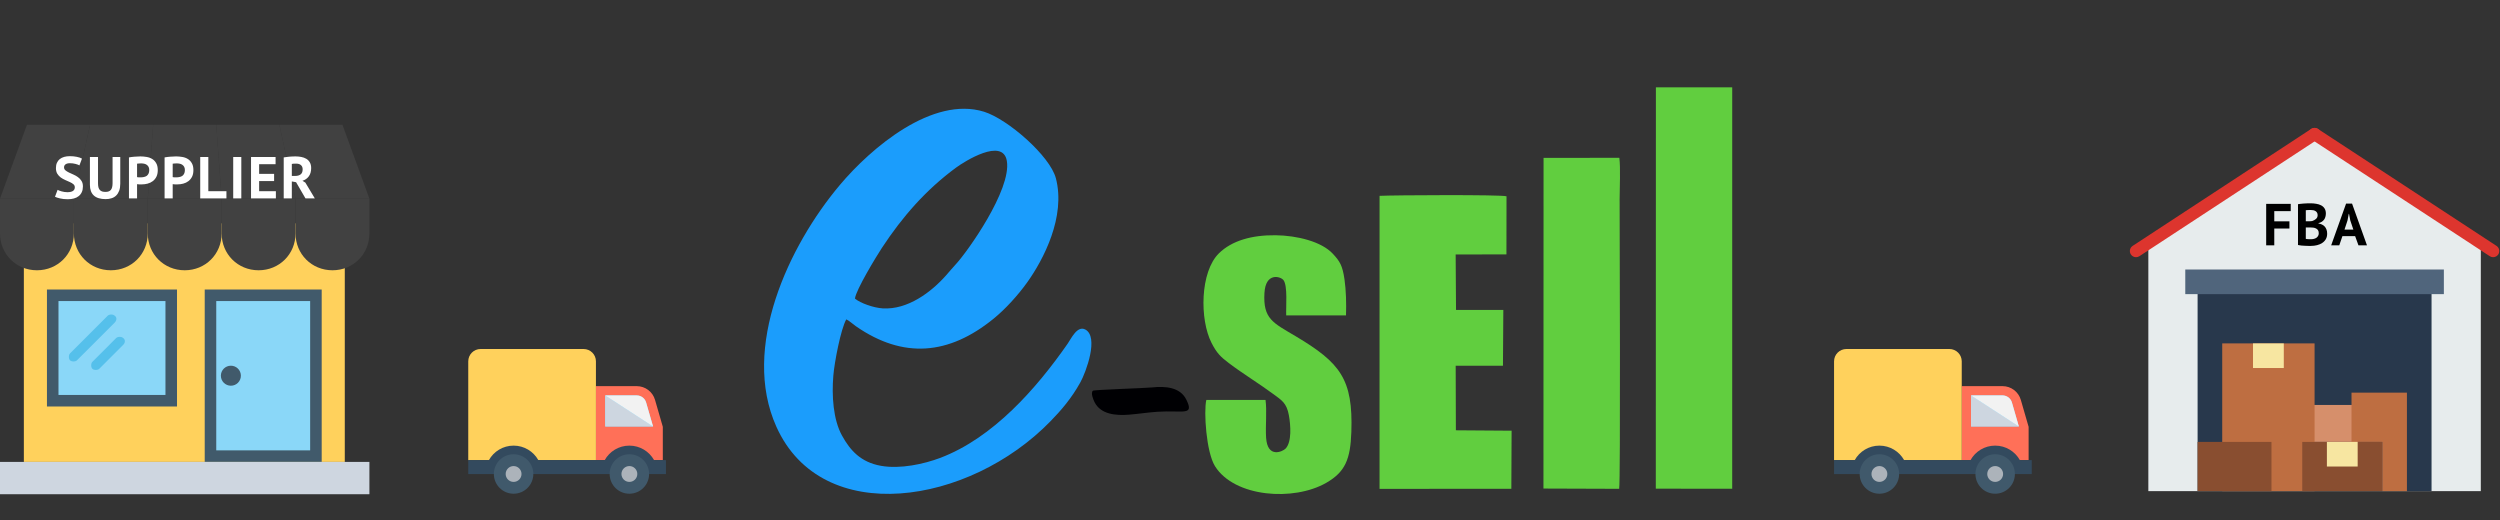
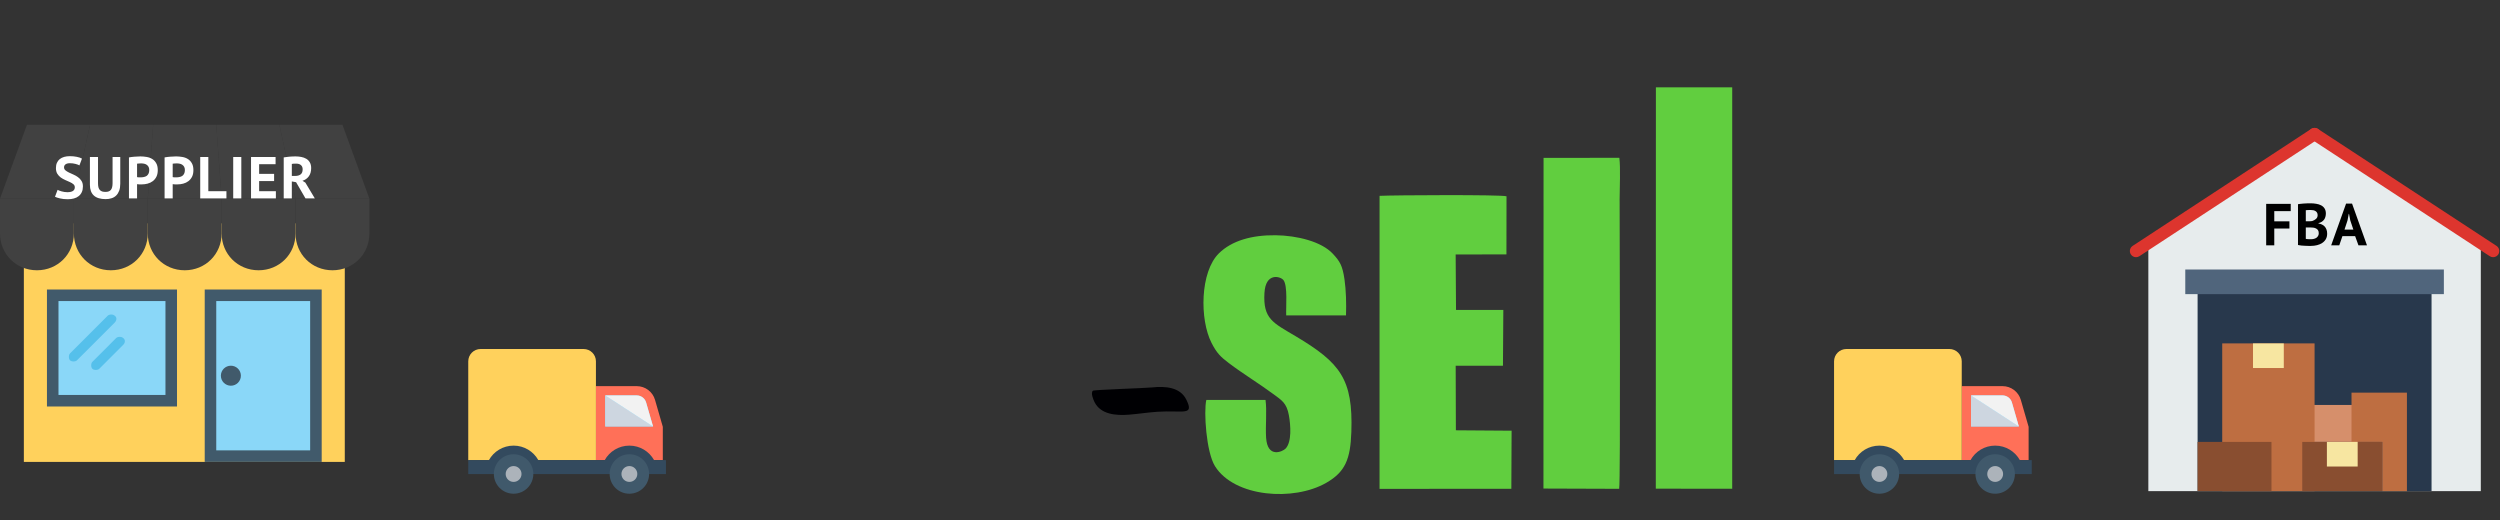
<svg xmlns="http://www.w3.org/2000/svg" width="3465" height="721" viewBox="0 0 3465 721" fill="none">
  <rect x="0" y="0" width="3465" height="721" fill="#333333" stroke="none" />
  <g clip-path="url(#clip0)">
    <path d="M3438.4 680.738H2977.6V339.405L3208 185.805L3438.4 339.405V680.738Z" fill="#E7ECED" />
    <path d="M3370.13 399.138H3045.87V680.738H3370.13V399.138Z" fill="#28384C" />
    <path d="M3267.73 561.271H3199.47V612.471H3267.73V561.271Z" fill="#D68F6B" />
    <path d="M3208 612.471V475.938H3080V527.138V612.471V680.738H3148.27H3190.93H3208V612.471Z" fill="#BE6E41" />
    <path d="M3301.87 612.471H3190.93V680.738H3301.87V612.471Z" fill="#894E30" />
    <path d="M3259.2 544.205V612.471H3301.87V680.738H3336V544.205H3259.2Z" fill="#BE6E41" />
    <path d="M3148.27 612.471H3045.87V680.738H3148.27V612.471Z" fill="#894E30" />
    <path d="M2960.54 356.471C2957.76 356.471 2955.03 355.114 2953.4 352.614C2950.81 348.672 2951.91 343.381 2955.86 340.795L3203.32 178.662C3207.27 176.085 3212.56 177.186 3215.14 181.128C3217.73 185.07 3216.63 190.361 3212.68 192.947L2965.22 355.08C2963.77 356.019 2962.15 356.471 2960.54 356.471Z" fill="#DD352E" />
    <path d="M3455.46 356.471C3453.85 356.471 3452.23 356.019 3450.79 355.08L3203.32 192.947C3199.38 190.361 3198.28 185.071 3200.87 181.128C3203.45 177.186 3208.73 176.085 3212.68 178.662L3460.15 340.795C3464.09 343.381 3465.19 348.671 3462.61 352.614C3460.97 355.114 3458.24 356.471 3455.46 356.471Z" fill="#DD352E" />
    <path d="M3387.2 373.538H3028.8V407.671H3387.2V373.538Z" fill="#50657C" />
    <path d="M3267.73 612.471H3225.07V646.604H3267.73V612.471Z" fill="#F7E6A1" />
    <path d="M3165.33 475.938H3122.67V510.071H3165.33V475.938Z" fill="#F7E6A1" />
    <path d="M3140.92 282.6H3174.95V292.604H3152.15V306.79H3173.15V316.794H3152.15V340H3140.92V282.6ZM3223.64 295.966C3223.64 297.387 3223.45 298.809 3223.07 300.23C3222.74 301.651 3222.17 302.963 3221.35 304.166C3220.53 305.314 3219.46 306.353 3218.15 307.282C3216.84 308.157 3215.25 308.813 3213.39 309.25V309.742C3215.03 310.015 3216.59 310.48 3218.07 311.136C3219.54 311.792 3220.83 312.694 3221.92 313.842C3223.01 314.99 3223.86 316.384 3224.46 318.024C3225.12 319.664 3225.45 321.605 3225.45 323.846C3225.45 326.798 3224.82 329.367 3223.56 331.554C3222.3 333.686 3220.61 335.435 3218.48 336.802C3216.4 338.169 3214.02 339.18 3211.34 339.836C3208.66 340.492 3205.9 340.82 3203.06 340.82C3202.13 340.82 3200.93 340.82 3199.45 340.82C3198.03 340.82 3196.47 340.765 3194.78 340.656C3193.14 340.601 3191.44 340.492 3189.69 340.328C3188 340.164 3186.44 339.918 3185.02 339.59V283.01C3186.06 282.846 3187.23 282.682 3188.55 282.518C3189.91 282.354 3191.36 282.217 3192.89 282.108C3194.42 281.999 3195.98 281.917 3197.57 281.862C3199.21 281.807 3200.82 281.78 3202.4 281.78C3205.08 281.78 3207.68 281.999 3210.19 282.436C3212.76 282.819 3215.03 283.529 3217 284.568C3219.02 285.607 3220.64 287.055 3221.84 288.914C3223.04 290.773 3223.64 293.123 3223.64 295.966ZM3203.14 331.554C3204.51 331.554 3205.82 331.39 3207.08 331.062C3208.39 330.734 3209.54 330.242 3210.52 329.586C3211.51 328.875 3212.3 328.001 3212.9 326.962C3213.5 325.923 3213.8 324.693 3213.8 323.272C3213.8 321.468 3213.45 320.047 3212.74 319.008C3212.03 317.969 3211.1 317.177 3209.95 316.63C3208.8 316.029 3207.52 315.646 3206.09 315.482C3204.67 315.318 3203.25 315.236 3201.83 315.236H3195.84V331.062C3196.12 331.171 3196.56 331.253 3197.16 331.308C3197.76 331.363 3198.39 331.417 3199.04 331.472C3199.75 331.472 3200.46 331.499 3201.17 331.554C3201.94 331.554 3202.6 331.554 3203.14 331.554ZM3199.45 306.708C3200.22 306.708 3201.09 306.681 3202.08 306.626C3203.12 306.571 3203.96 306.489 3204.62 306.38C3206.7 305.724 3208.47 304.74 3209.95 303.428C3211.48 302.116 3212.24 300.394 3212.24 298.262C3212.24 296.841 3211.97 295.665 3211.42 294.736C3210.88 293.807 3210.14 293.069 3209.21 292.522C3208.34 291.975 3207.32 291.593 3206.18 291.374C3205.03 291.155 3203.83 291.046 3202.57 291.046C3201.15 291.046 3199.84 291.073 3198.63 291.128C3197.43 291.183 3196.5 291.265 3195.84 291.374V306.708H3199.45ZM3264.22 327.29H3246.59L3242.24 340H3231.01L3251.67 282.19H3259.95L3280.62 340H3268.81L3264.22 327.29ZM3249.46 318.27H3261.76L3257.49 305.478L3255.77 296.458H3255.36L3253.64 305.56L3249.46 318.27Z" fill="black" />
  </g>
  <path d="M882.542 535.187H825.966V637.728H918.662V591.574L907.851 554.211C904.592 542.943 894.272 535.187 882.542 535.187Z" fill="#FF7058" />
  <path d="M905.128 591.101L895.494 557.796C893.833 552.07 888.507 548.063 882.542 548.063H838.843V591.101H905.128Z" fill="#84DBFF" />
  <path d="M905.14 591.084H838.821V548.046L905.14 591.084Z" fill="#CDD6E0" />
  <path d="M905.128 591.101L895.494 557.796C893.833 552.07 888.507 548.063 882.542 548.063H838.843L905.128 591.101Z" fill="#F2F2F2" />
  <path d="M666.124 483.707H808.843C818.295 483.707 825.966 491.373 825.966 500.831V637.722H649V500.831C649 491.373 656.665 483.707 666.124 483.707Z" fill="#FFD15C" />
  <path d="M923 637.716V657.065H649.023V637.716H677.619C684.298 625.729 697.14 617.624 711.866 617.624C726.535 617.624 739.378 625.729 746.114 637.716H838.124C844.803 625.729 857.583 617.624 872.309 617.624C887.035 617.624 899.821 625.729 906.556 637.716H923Z" fill="#334A5E" />
  <path d="M899.655 656.946C899.655 672.049 887.411 684.293 872.308 684.293C857.205 684.293 844.973 672.049 844.973 656.946C844.973 641.843 857.211 629.6 872.308 629.6C887.417 629.6 899.655 641.843 899.655 656.946Z" fill="#40596B" />
  <path d="M883.302 656.946C883.302 663.014 878.381 667.928 872.319 667.928C866.252 667.928 861.326 663.014 861.326 656.946C861.326 650.878 866.247 645.964 872.319 645.964C878.381 645.959 883.302 650.879 883.302 656.946Z" fill="#ACB3BA" />
  <path d="M739.19 656.946C739.19 672.049 726.941 684.293 711.844 684.293C696.741 684.293 684.497 672.049 684.497 656.946C684.497 641.843 696.741 629.6 711.844 629.6C726.941 629.6 739.19 641.843 739.19 656.946Z" fill="#40596B" />
  <path d="M722.826 656.946C722.826 663.014 717.911 667.928 711.844 667.928C705.776 667.928 700.856 663.014 700.856 656.946C700.856 650.878 705.776 645.964 711.844 645.964C717.911 645.964 722.826 650.879 722.826 656.946Z" fill="#ACB3BA" />
-   <path fill-rule="evenodd" clip-rule="evenodd" d="M1184.98 413.857C1186.11 402.014 1215.16 354.51 1222.21 343.75C1250.84 300.123 1283.74 262.667 1325.21 232.242C1336.57 223.905 1390.13 189.964 1395.52 223.226C1401.99 263.02 1340.91 349.079 1324.28 366.81C1320.13 371.253 1315.49 376.822 1311.41 381.472C1290.76 404.901 1257.98 429.603 1223.33 427.402C1210.9 426.612 1192.79 420.329 1184.94 413.857H1184.98ZM1172.96 442.658C1176.93 444.377 1181.92 449.138 1186.28 452.164C1252.11 497.828 1315.39 492.069 1377.26 441.592C1393.09 428.7 1410.53 409.714 1423.61 391.494C1446.22 359.908 1477.46 300.235 1463.41 246.947C1455.3 216.195 1396.88 165.143 1363.95 154.881C1292.77 132.715 1207.73 204.386 1163.86 256.582C1093.18 340.647 1026.8 481.592 1075.99 591.304C1139.23 732.378 1343.39 699.744 1456.1 583.732C1471.2 568.193 1485.29 551.82 1497.46 529.791C1505.14 515.902 1523.5 466.655 1504.08 456.642C1493 450.926 1484.69 469.293 1479.69 476.461C1436.77 538.06 1376.69 606.929 1302.88 634.742C1280.9 643.027 1248.03 650.367 1221.27 645.674C1193.05 640.732 1178.41 624.419 1166.94 603.56C1154.75 581.437 1152.69 548.459 1155 520.69C1156.46 502.417 1165.29 456.195 1172.93 442.658H1172.96Z" fill="#1B9DFC" />
  <path fill-rule="evenodd" clip-rule="evenodd" d="M2294.94 677.294L2400.84 677.431L2400.86 121L2295.07 121.009L2294.94 677.294Z" fill="#61CE3F" />
  <path fill-rule="evenodd" clip-rule="evenodd" d="M1912.04 677.551L2094.72 677.474L2095.08 596.95L2017.84 596.382L2017.58 506.903H2083.1L2083.62 429.593H2018.05L2017.54 352.722L2087.92 352.576L2088.03 272.052C2079.94 269.611 1930.56 270.445 1912.07 271.433L1912.04 677.551Z" fill="#61CE3F" />
  <path fill-rule="evenodd" clip-rule="evenodd" d="M2139.22 677.131L2244.16 677.501C2246.19 668.313 2244.8 314.425 2244.8 276.067C2244.8 260.063 2246.21 233.437 2244.42 218.706L2139.37 218.834L2139.22 677.131Z" fill="#61CE3F" />
  <path fill-rule="evenodd" clip-rule="evenodd" d="M1754.01 554.268H1671.98C1668.2 570.332 1671.82 626.662 1684 646.163C1710.95 689.231 1793.01 695.239 1838.34 669.102C1864.41 654.07 1871.67 636.717 1872.97 598.694C1875.46 525.424 1857.67 502.923 1796.04 466.164C1764.54 447.393 1750.35 442.227 1752.53 405.915C1754.24 376.933 1774.9 383.164 1778.83 388.166C1784.98 395.979 1782.17 425.622 1782.67 437.156H1865.56C1866.1 420.99 1865.72 402.846 1863.46 387.17C1860.7 368.149 1857.17 362.296 1847.29 351.682C1831.52 334.716 1797.6 326.422 1768.1 326.052C1735.05 325.64 1707.28 333.564 1689.42 351.097C1663.26 376.778 1662.56 442.786 1679.22 475.334C1686.41 489.387 1691.75 494.586 1703.03 503.138C1722.68 518.033 1744.66 531.277 1764.58 546.017C1776.36 554.741 1783.31 558.325 1786.42 575.721C1788.85 589.326 1790.58 612.48 1781.86 621.702C1777.99 625.793 1756.69 635.944 1754.81 606.61C1753.76 590.392 1756.11 569.283 1754.01 554.268Z" fill="#61CE3F" />
  <path fill-rule="evenodd" clip-rule="evenodd" d="M1596.56 536.985C1587.39 537.956 1516.17 540.191 1514.74 541.54C1511.39 544.686 1515.42 554.166 1517.03 557.346C1525.53 574.303 1546.37 576.254 1565.09 574.724C1577.97 573.659 1590.95 571.605 1604.18 570.711C1639.85 568.321 1655.55 576.976 1644.28 553.968C1635.68 536.487 1615.13 535 1596.56 536.985Z" fill="#000003" />
  <path d="M477.867 309.533H33.067V640.2H477.867V309.533Z" fill="#FFD15C" />
  <path d="M445.866 401.267H283.733V640.2H445.866V401.267Z" fill="#415A6B" />
  <path d="M429.866 417.267H299.733V624.2H429.866V417.267Z" fill="#8AD7F8" />
  <path d="M0 275.4V323.4C0 352.2 22.4 374.6 51.2 374.6C80 374.6 102.4 352.2 102.4 323.4V275.4H0V275.4Z" fill="#414141" />
  <path d="M102.4 275.4V323.4C102.4 352.2 124.8 374.6 153.6 374.6C182.4 374.6 204.8 352.2 204.8 323.4V275.4H102.4V275.4Z" fill="#414141" />
  <path d="M204.8 275.4V323.4C204.8 352.2 227.2 374.6 256 374.6C284.8 374.6 307.2 352.2 307.2 323.4V275.4H204.8V275.4Z" fill="#414141" />
  <path d="M307.2 275.4V323.4C307.2 352.2 329.6 374.6 358.4 374.6C387.2 374.6 409.6 352.2 409.6 323.4V275.4H307.2V275.4Z" fill="#414141" />
  <path d="M409.6 275.4V323.4C409.6 352.2 432 374.6 460.8 374.6C489.6 374.6 512 352.2 512 323.4V275.4H409.6V275.4Z" fill="#414141" />
  <path d="M124.8 173H37.333L0 275.4H102.4L124.8 173Z" fill="#414141" />
  <path d="M212.267 173H124.8L102.4 275.4H204.8L212.267 173Z" fill="#414141" />
  <path d="M299.733 173H212.267L204.8 275.4H307.2L299.733 173Z" fill="#414141" />
  <path d="M387.2 173H299.733L307.2 275.4H409.6L387.2 173Z" fill="#414141" />
  <path d="M474.667 173H387.2L409.6 275.4H512L474.667 173Z" fill="#414141" />
-   <path d="M512 640.2H0V685H512V640.2Z" fill="#CED6E0" />
  <path d="M320 534.6C327.659 534.6 333.867 528.392 333.867 520.733C333.867 513.075 327.659 506.866 320 506.866C312.342 506.866 306.133 513.075 306.133 520.733C306.133 528.392 312.342 534.6 320 534.6Z" fill="#415A6B" />
  <path d="M245.334 401.267H65.067V563.4H245.334V401.267Z" fill="#415A6B" />
  <path d="M229.334 417.267H81.067V547.4H229.334V417.267Z" fill="#8AD7F8" />
  <path d="M158.933 437.533C156.8 435.4 151.466 435.4 149.333 437.533L97.067 489.8C94.934 491.933 94.934 497.267 97.067 499.4C99.2 501.533 104.534 501.533 106.667 499.4L158.934 447.133C162.133 443.933 162.133 439.667 158.933 437.533Z" fill="#55C0EB" />
  <path d="M170.667 468.467C168.534 466.334 163.2 466.334 161.067 468.467L128 501.533C125.867 503.666 125.867 509 128 511.133C130.133 513.266 135.467 513.266 137.6 511.133L170.667 478.066C173.867 474.867 173.867 470.6 170.667 468.467Z" fill="#55C0EB" />
  <path d="M103.684 259.584C103.684 257.835 103.028 256.413 101.716 255.32C100.459 254.227 98.846 253.243 96.878 252.368C94.965 251.439 92.86 250.509 90.564 249.58C88.323 248.596 86.218 247.421 84.25 246.054C82.337 244.633 80.724 242.883 79.412 240.806C78.155 238.729 77.526 236.077 77.526 232.852C77.526 230.064 77.991 227.659 78.92 225.636C79.849 223.559 81.161 221.837 82.856 220.47C84.605 219.103 86.655 218.092 89.006 217.436C91.357 216.78 93.981 216.452 96.878 216.452C100.213 216.452 103.356 216.753 106.308 217.354C109.26 217.901 111.693 218.721 113.606 219.814L110.08 229.244C108.877 228.479 107.073 227.795 104.668 227.194C102.263 226.538 99.666 226.21 96.878 226.21C94.254 226.21 92.231 226.729 90.81 227.768C89.443 228.807 88.76 230.201 88.76 231.95C88.76 233.59 89.389 234.957 90.646 236.05C91.958 237.143 93.571 238.155 95.484 239.084C97.452 240.013 99.557 240.97 101.798 241.954C104.094 242.938 106.199 244.141 108.112 245.562C110.08 246.929 111.693 248.651 112.95 250.728C114.262 252.751 114.918 255.293 114.918 258.354C114.918 261.415 114.399 264.067 113.36 266.308C112.376 268.495 110.955 270.326 109.096 271.802C107.292 273.278 105.078 274.371 102.454 275.082C99.885 275.793 97.042 276.148 93.926 276.148C89.826 276.148 86.218 275.765 83.102 275C79.986 274.235 77.69 273.469 76.214 272.704L79.822 263.11C80.423 263.438 81.189 263.793 82.118 264.176C83.102 264.559 84.195 264.914 85.398 265.242C86.601 265.57 87.858 265.843 89.17 266.062C90.537 266.281 91.931 266.39 93.352 266.39C96.687 266.39 99.229 265.843 100.978 264.75C102.782 263.602 103.684 261.88 103.684 259.584ZM156.022 217.6H166.682V254.664C166.682 258.381 166.19 261.579 165.206 264.258C164.222 266.937 162.856 269.151 161.106 270.9C159.357 272.649 157.225 273.934 154.71 274.754C152.196 275.574 149.435 275.984 146.428 275.984C131.887 275.984 124.616 269.342 124.616 256.058V217.6H135.85V253.844C135.85 256.085 136.042 257.999 136.424 259.584C136.862 261.115 137.518 262.372 138.392 263.356C139.267 264.285 140.36 264.969 141.672 265.406C142.984 265.789 144.515 265.98 146.264 265.98C149.708 265.98 152.196 265.023 153.726 263.11C155.257 261.197 156.022 258.108 156.022 253.844V217.6ZM178.733 218.174C181.029 217.737 183.543 217.409 186.277 217.19C189.065 216.917 191.825 216.78 194.559 216.78C197.401 216.78 200.244 217.026 203.087 217.518C205.984 217.955 208.581 218.885 210.877 220.306C213.173 221.673 215.031 223.613 216.453 226.128C217.929 228.588 218.667 231.813 218.667 235.804C218.667 239.412 218.038 242.473 216.781 244.988C215.523 247.448 213.856 249.471 211.779 251.056C209.701 252.641 207.323 253.789 204.645 254.5C202.021 255.211 199.287 255.566 196.445 255.566C196.171 255.566 195.734 255.566 195.133 255.566C194.531 255.566 193.903 255.566 193.247 255.566C192.591 255.511 191.935 255.457 191.279 255.402C190.677 255.347 190.24 255.293 189.967 255.238V275H178.733V218.174ZM195.461 226.456C194.367 226.456 193.329 226.511 192.345 226.62C191.361 226.675 190.568 226.757 189.967 226.866V245.48C190.185 245.535 190.513 245.589 190.951 245.644C191.388 245.699 191.853 245.753 192.345 245.808C192.837 245.808 193.301 245.808 193.739 245.808C194.231 245.808 194.586 245.808 194.805 245.808C196.281 245.808 197.729 245.671 199.151 245.398C200.627 245.125 201.939 244.633 203.087 243.922C204.235 243.157 205.137 242.118 205.793 240.806C206.503 239.494 206.859 237.772 206.859 235.64C206.859 233.836 206.531 232.36 205.875 231.212C205.219 230.009 204.344 229.053 203.251 228.342C202.212 227.631 201.009 227.139 199.643 226.866C198.276 226.593 196.882 226.456 195.461 226.456ZM228.118 218.174C230.414 217.737 232.929 217.409 235.662 217.19C238.45 216.917 241.211 216.78 243.944 216.78C246.787 216.78 249.63 217.026 252.472 217.518C255.37 217.955 257.966 218.885 260.262 220.306C262.558 221.673 264.417 223.613 265.838 226.128C267.314 228.588 268.052 231.813 268.052 235.804C268.052 239.412 267.424 242.473 266.166 244.988C264.909 247.448 263.242 249.471 261.164 251.056C259.087 252.641 256.709 253.789 254.03 254.5C251.406 255.211 248.673 255.566 245.83 255.566C245.557 255.566 245.12 255.566 244.518 255.566C243.917 255.566 243.288 255.566 242.632 255.566C241.976 255.511 241.32 255.457 240.664 255.402C240.063 255.347 239.626 255.293 239.352 255.238V275H228.118V218.174ZM244.846 226.456C243.753 226.456 242.714 226.511 241.73 226.62C240.746 226.675 239.954 226.757 239.352 226.866V245.48C239.571 245.535 239.899 245.589 240.336 245.644C240.774 245.699 241.238 245.753 241.73 245.808C242.222 245.808 242.687 245.808 243.124 245.808C243.616 245.808 243.972 245.808 244.19 245.808C245.666 245.808 247.115 245.671 248.536 245.398C250.012 245.125 251.324 244.633 252.472 243.922C253.62 243.157 254.522 242.118 255.178 240.806C255.889 239.494 256.244 237.772 256.244 235.64C256.244 233.836 255.916 232.36 255.26 231.212C254.604 230.009 253.73 229.053 252.636 228.342C251.598 227.631 250.395 227.139 249.028 226.866C247.662 226.593 246.268 226.456 244.846 226.456ZM313.83 275H277.504V217.6H288.738V264.996H313.83V275ZM323.233 217.6H334.467V275H323.233V217.6ZM347.928 217.6H381.958V227.604H359.162V240.97H379.908V250.974H359.162V264.996H382.368V275H347.928V217.6ZM393.23 218.174C394.487 217.955 395.827 217.764 397.248 217.6C398.724 217.381 400.173 217.217 401.594 217.108C403.07 216.999 404.491 216.917 405.858 216.862C407.225 216.807 408.482 216.78 409.63 216.78C412.309 216.78 414.933 217.026 417.502 217.518C420.126 218.01 422.449 218.857 424.472 220.06C426.549 221.263 428.189 222.93 429.392 225.062C430.649 227.139 431.278 229.763 431.278 232.934C431.278 237.635 430.185 241.462 427.998 244.414C425.811 247.366 422.887 249.416 419.224 250.564L423.242 253.106L436.362 275H423.406L410.368 252.532L404.464 251.466V275H393.23V218.174ZM410.45 226.784C409.302 226.784 408.154 226.811 407.006 226.866C405.913 226.921 405.065 227.03 404.464 227.194V243.84H409.22C412.336 243.84 414.823 243.129 416.682 241.708C418.541 240.287 419.47 237.936 419.47 234.656C419.47 232.196 418.705 230.283 417.174 228.916C415.643 227.495 413.402 226.784 410.45 226.784Z" fill="white" />
  <path d="M2775.54 535.187H2718.97V637.728H2811.66V591.574L2800.85 554.211C2797.59 542.943 2787.27 535.187 2775.54 535.187Z" fill="#FF7058" />
  <path d="M2798.13 591.101L2788.49 557.796C2786.83 552.07 2781.51 548.063 2775.54 548.063H2731.84V591.101H2798.13Z" fill="#84DBFF" />
  <path d="M2798.14 591.084H2731.82V548.046L2798.14 591.084Z" fill="#CDD6E0" />
  <path d="M2798.13 591.101L2788.49 557.796C2786.83 552.07 2781.51 548.063 2775.54 548.063H2731.84L2798.13 591.101Z" fill="#F2F2F2" />
  <path d="M2559.12 483.707H2701.84C2711.29 483.707 2718.97 491.373 2718.97 500.831V637.722H2542V500.831C2542 491.373 2549.67 483.707 2559.12 483.707Z" fill="#FFD15C" />
  <path d="M2816 637.716V657.065H2542.02V637.716H2570.62C2577.3 625.729 2590.14 617.624 2604.87 617.624C2619.54 617.624 2632.38 625.729 2639.11 637.716H2731.12C2737.8 625.729 2750.58 617.624 2765.31 617.624C2780.04 617.624 2792.82 625.729 2799.56 637.716H2816Z" fill="#334A5E" />
  <path d="M2792.65 656.946C2792.65 672.049 2780.41 684.293 2765.31 684.293C2750.21 684.293 2737.97 672.049 2737.97 656.946C2737.97 641.843 2750.21 629.6 2765.31 629.6C2780.42 629.6 2792.65 641.843 2792.65 656.946Z" fill="#40596B" />
  <path d="M2776.3 656.946C2776.3 663.014 2771.38 667.928 2765.32 667.928C2759.25 667.928 2754.33 663.014 2754.33 656.946C2754.33 650.878 2759.25 645.964 2765.32 645.964C2771.38 645.959 2776.3 650.879 2776.3 656.946Z" fill="#ACB3BA" />
  <path d="M2632.19 656.946C2632.19 672.049 2619.94 684.293 2604.84 684.293C2589.74 684.293 2577.5 672.049 2577.5 656.946C2577.5 641.843 2589.74 629.6 2604.84 629.6C2619.94 629.6 2632.19 641.843 2632.19 656.946Z" fill="#40596B" />
  <path d="M2615.83 656.946C2615.83 663.014 2610.91 667.928 2604.84 667.928C2598.78 667.928 2593.86 663.014 2593.86 656.946C2593.86 650.878 2598.78 645.964 2604.84 645.964C2610.91 645.964 2615.83 650.879 2615.83 656.946Z" fill="#ACB3BA" />
  <defs>
    <clipPath id="clip0">
      <rect x="2952" y="173" width="512.008" height="512.008" fill="white" />
    </clipPath>
  </defs>
</svg>